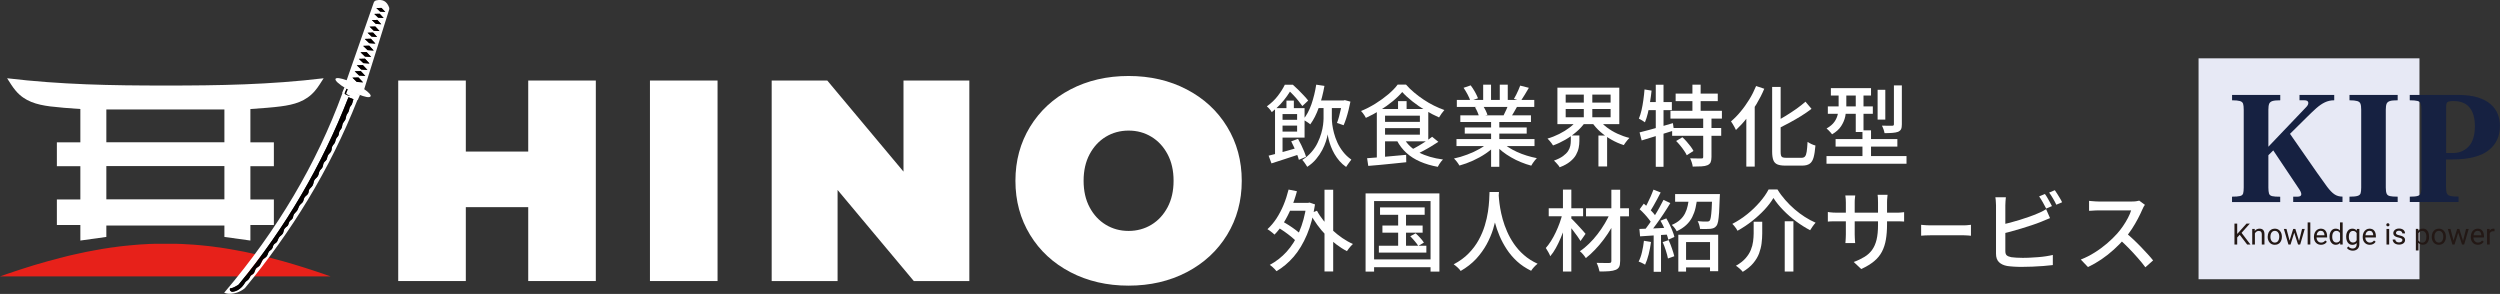
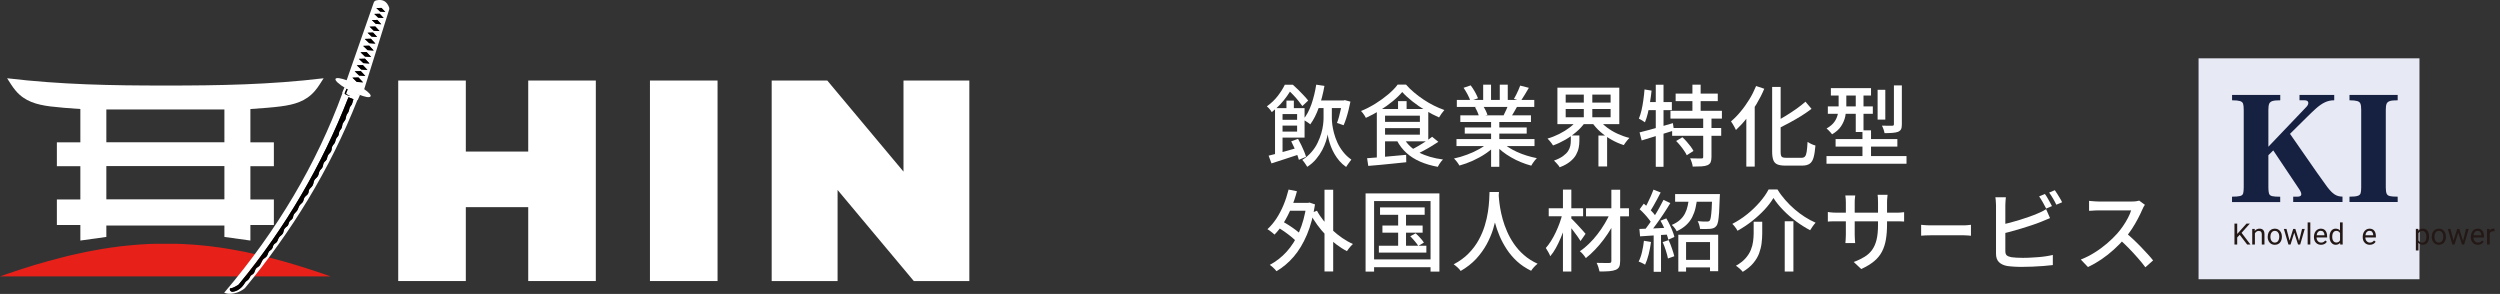
<svg xmlns="http://www.w3.org/2000/svg" id="_レイヤー_2" data-name="レイヤー 2" viewBox="0 0 429.03 50.44">
  <rect x="0" y="0" width="429.03" height="50.44" fill="#333333" stroke="none" />
  <defs>
    <style>
      .cls-1 {
        fill: #e7211a;
        fill-rule: evenodd;
      }

      .cls-2 {
        fill: #040000;
      }

      .cls-3 {
        fill: #fff;
      }

      .cls-4 {
        fill: #231815;
      }

      .cls-5 {
        fill: #e7e9f5;
      }

      .cls-6 {
        fill: #162141;
      }
    </style>
  </defs>
  <g id="_レイヤー_1-2" data-name="レイヤー 1">
    <g>
      <g>
        <path class="cls-1" d="M56.76,47.44c-.26-.09-.52-.18-.78-.27h-.04s-.01-.02-.01-.02c-.26-.09-.52-.18-.78-.27h-.02s-.05-.02-.05-.02c-.23-.08-.46-.16-.69-.23l-.14-.05c-.22-.07-.43-.14-.64-.21l-.21-.07c-.17-.05-.34-.11-.5-.16l-.38-.12-.37-.12-.45-.14h-.02s-.12-.04-.12-.04l-.12-.04c-.2-.06-.39-.12-.59-.18h-.03s-.12-.05-.12-.05h0c-1.46-.44-2.89-.84-4.3-1.2h0c-.1-.03-.2-.05-.3-.08-.11-.03-.23-.06-.34-.09-.13-.03-.26-.06-.39-.1-.12-.03-.24-.06-.36-.09-.12-.03-.25-.06-.37-.09-.12-.03-.24-.06-.36-.08-.13-.03-.26-.06-.4-.09l-.33-.07c-.13-.03-.26-.06-.39-.09-.11-.02-.23-.05-.34-.07-.12-.03-.24-.05-.36-.08-.12-.03-.25-.05-.37-.08-.12-.02-.23-.05-.35-.07-.12-.02-.25-.05-.37-.07-.13-.03-.26-.05-.39-.07-.1-.02-.21-.04-.31-.06-.14-.03-.28-.05-.43-.08l-.29-.05c-.13-.02-.26-.04-.39-.07-.11-.02-.22-.04-.33-.06-.13-.02-.25-.04-.38-.06-.11-.02-.22-.03-.33-.05-.13-.02-.26-.04-.39-.06-.1-.02-.21-.03-.31-.05-.13-.02-.26-.04-.39-.05-.11-.02-.22-.03-.33-.04-.12-.02-.24-.03-.35-.05-.12-.02-.24-.03-.36-.05-.11-.01-.23-.03-.34-.04-.12-.01-.24-.03-.36-.04-.12-.01-.25-.03-.37-.04-.11-.01-.22-.02-.33-.03-.12-.01-.24-.02-.37-.04-.11-.01-.23-.02-.34-.03-.12-.01-.24-.02-.36-.03-.11,0-.22-.02-.33-.03-.12,0-.24-.02-.37-.03-.11,0-.22-.02-.34-.02-.11,0-.23-.02-.34-.02-.12,0-.23-.02-.35-.02-.12,0-.23-.01-.35-.02-.12,0-.23-.01-.35-.02-.11,0-.23-.01-.34-.02-.12,0-.23-.01-.35-.01-.11,0-.22,0-.34-.01-.12,0-.24,0-.36-.01-.11,0-.22,0-.32,0-.12,0-.24,0-.36,0-.12,0-.23,0-.35,0-.11,0-.22,0-.34,0-.12,0-.23,0-.35,0s-.23,0-.35,0c-.11,0-.22,0-.34,0-.12,0-.23,0-.35,0-.12,0-.24,0-.36,0-.11,0-.22,0-.32,0-.12,0-.24,0-.36.01-.11,0-.22,0-.34.01-.12,0-.23,0-.35.01-.11,0-.23,0-.34.02-.12,0-.23.01-.35.02-.12,0-.23.01-.35.02-.12,0-.23.01-.35.02-.11,0-.23.01-.34.02-.11,0-.23.02-.34.03-.12,0-.24.02-.36.03-.11,0-.22.02-.33.03-.12.01-.24.02-.36.03-.11.01-.23.02-.34.03-.12.01-.24.02-.37.04-.11.01-.22.02-.33.03-.12.01-.25.03-.37.04-.12.01-.24.03-.36.04-.11.01-.23.03-.34.04-.12.01-.24.03-.36.05-.12.02-.23.03-.35.05l-.33.04c-.13.02-.26.04-.39.05-.1.01-.21.03-.31.05-.13.02-.26.04-.39.06-.11.02-.22.03-.33.05-.13.02-.25.04-.38.06-.11.02-.22.04-.33.06-.13.02-.26.04-.39.07l-.29.05c-.14.03-.28.05-.43.08l-.31.06c-.13.02-.26.05-.39.07-.12.02-.25.05-.37.07-.12.02-.23.05-.35.07-.12.03-.25.05-.37.08-.12.02-.24.05-.36.08-.11.02-.23.05-.34.07-.13.03-.26.06-.39.09l-.33.07c-.13.03-.26.06-.4.09-.12.03-.24.06-.36.08-.12.03-.25.06-.37.09-.12.03-.24.06-.36.09-.13.03-.26.06-.39.1-.11.03-.23.06-.34.09-.1.03-.2.05-.3.07h0c-1.41.36-2.84.76-4.3,1.19h0s-.12.04-.12.04h-.03c-.19.07-.39.13-.59.19l-.12.04-.12.04h-.02c-.15.05-.3.1-.45.14l-.37.12-.38.12c-.17.05-.34.11-.5.16l-.21.07c-.21.07-.43.14-.64.21l-.14.05c-.23.08-.46.15-.69.23l-.05.02h-.02c-.26.1-.52.18-.78.27h-.01s-.04.02-.04.02c-.26.09-.52.18-.78.27h56.76Z" />
        <path class="cls-3" d="M28.38,14.68c-9.28,0-17.91-.15-27.16-1.25.48.72.87,1.43,1.5,2.17,1.54,1.8,3.57,2.36,5.89,2.66,1.26.16,3.34.33,5.18.45v5.72h-4.03v4.09h4.03v5.71h-4.03v4.38h4.03v2.67l4.46-.62v-1.96h20.26v1.96l4.46.62v-2.67h4.03v-4.38h-4.03v-5.71h4.03v-4.09h-4.03v-5.72c1.84-.12,3.92-.28,5.18-.45,2.32-.3,4.35-.85,5.89-2.66.63-.73,1.01-1.44,1.5-2.17-9.25,1.11-17.88,1.25-27.16,1.25ZM38.51,34.21h-20.26v-5.71h20.26v5.71ZM38.51,24.41h-20.26v-5.63h20.26v5.63Z" />
        <path class="cls-3" d="M62.5,15.31l4.29-13.69c.03-.11.03-.23-.02-.36-.4-1.08-1.15-1.42-2.17-1.2-.23.05-.4.19-.46.38l-4.65,13.33c-1.02-.37-1.79-.49-1.91-.24-.14.28.59.94,1.74,1.62.69.39,3.94,2.03,4.28,1.37.11-.22-.33-.69-1.09-1.21h0ZM59.65,15.34l-.18-.1-.32.74s0,.1.05.14c.22.19.54.29.91.33-.2-.08-.39-.15-.54-.22-.13-.06-.2-.18-.16-.28l.25-.6h0ZM61.77,16.3l-.36.83s-.05.06-.09.07c-2.32,5.86-5.17,11.61-8.49,17.09-3.1,5.13-6.73,10.22-10.77,15.12-.04.04-.08.08-.13.12-1.71,1.3-3.22.8-3.28.77l-.18-.06.1-.12c8.99-10.58,15.78-22.05,20.18-34.09-.02-.05-.03-.09-.02-.13l.38-.89c.81.5,1.7.91,2.64,1.27h0ZM39.5,49.44s0,0,0,.01c.02-.03.04-.05.07-.08-.02.02-.04.04-.06.07h0ZM59.78,16.74c-4.51,11.57-10.76,22.31-18.8,32.06-.04.05-.09.09-.15.13-.44.26-.95.55-1.36.57-.04.07-.04.16-.01.25,0,.01,0,.02,0,.03.05.18.28.31.48.29,1.25-.14,1.97-1.31,2.14-1.62.03-.05.07-.09.11-.13l.32-.25c.12-.1.22-.22.29-.35l.14-.27c.05-.1.13-.18.23-.25l.21-.14c.13-.09.23-.2.28-.34l.17-.45c.05-.13.13-.23.25-.32l.34-.24c.1-.07.17-.16.22-.26l.39-.76c.05-.11.13-.2.24-.28l.29-.22c.16-.12.27-.27.34-.44l.16-.42c.05-.13.14-.24.26-.32l.11-.08c.19-.13.32-.31.38-.52l.05-.2c.04-.15.13-.27.25-.37l.23-.16c.12-.09.22-.2.27-.34l.17-.41c.06-.14.15-.26.26-.37l.33-.29c.13-.11.21-.25.25-.41l.09-.35c.05-.2.17-.37.33-.5l.24-.19c.09-.07.16-.16.19-.27l.13-.38c.04-.12.11-.22.21-.31l.25-.21c.11-.09.19-.22.22-.35l.07-.31c.02-.11.08-.21.15-.3l.45-.5c.05-.05.08-.11.11-.17l.25-.59c.06-.14.15-.27.27-.38l.3-.29c.07-.07.13-.16.16-.26l.12-.4c.05-.17.14-.31.28-.43l.28-.25c.12-.11.2-.25.23-.42l.04-.26c.02-.14.09-.27.19-.37l.27-.28c.15-.15.25-.33.3-.52l.11-.44c.04-.16.12-.3.24-.42l.29-.29c.14-.14.23-.31.28-.5l.09-.36c.04-.17.13-.33.26-.46l.13-.13c.14-.14.23-.31.27-.51l.05-.27c.03-.17.11-.32.24-.44l.17-.16c.11-.1.18-.23.22-.36l.1-.37c.04-.15.12-.29.22-.4l.26-.29c.11-.12.18-.27.21-.43l.05-.34c.03-.22.13-.41.27-.58l.13-.15c.09-.11.16-.24.19-.38l.06-.24c.05-.2.14-.37.28-.52l.02-.02c.16-.17.25-.38.27-.62v-.02c.02-.18.08-.35.18-.49l.19-.26c.07-.1.13-.21.15-.34l.09-.45c.01-.07.04-.14.08-.2l.38-.55s.06-.11.07-.17l.13-.57c.02-.07.04-.13.08-.19l.25-.38c.05-.08.09-.17.11-.26l.1-.42c.04-.14.1-.28.2-.39l.11-.14c.08-.09.13-.2.16-.32l.21-.71c-.18-.06-.39-.14-.6-.24-.06-.03-.14-.07-.24-.11h0ZM66.12,2.05l-.89-.06-.64-.61.88-.02.65.69h0ZM62.29,14.13l-1.05-.07-.76-.73,1.04-.03.77.82h0ZM62.68,13.03l-1.05-.07-.76-.73,1.04-.03.77.82h0ZM63.04,12l-1.05-.07-.76-.73,1.04-.03.77.82h0ZM63.4,10.9l-1.05-.07-.76-.73,1.04-.03.77.82h0ZM63.68,9.77l-1.05-.07-.76-.73,1.04-.03.77.82h0ZM64.13,8.67l-1.05-.07-.76-.73,1.04-.03.76.82h0ZM64.41,7.48l-1.05-.07-.76-.73,1.04-.03.77.82h0ZM64.72,6.34l-.95-.06-.69-.66.94-.03.69.74h0ZM65.13,5.33l-.99-.06-.71-.69.98-.03.72.78h0ZM65.44,4.16l-.94-.06-.68-.65.93-.03.68.74h0ZM65.83,3.09l-.93-.06-.67-.64.92-.03.68.73h0Z" />
        <path class="cls-2" d="M65.83,3.09l-.93-.06-.67-.64.92-.03.68.73h0ZM59.65,15.34l-.18-.1-.32.74s0,.1.05.14c.22.19.54.29.91.33-.2-.08-.39-.15-.54-.22-.13-.06-.2-.18-.16-.28l.25-.6h0ZM39.5,49.44s0,0,0,.01c.02-.03.04-.05.07-.08-.02.02-.04.04-.06.07h0ZM59.78,16.74c-4.51,11.57-10.76,22.31-18.8,32.06-.04.05-.09.09-.15.13-.44.26-.95.55-1.36.57-.04.07-.04.16-.01.25,0,.01,0,.02,0,.03.05.18.28.31.48.29,1.25-.14,1.97-1.31,2.14-1.62.03-.05.07-.09.11-.13l.32-.25c.12-.1.22-.22.29-.35l.14-.27c.05-.1.13-.18.23-.25l.21-.14c.13-.09.23-.2.28-.34l.17-.45c.05-.13.13-.23.25-.32l.34-.24c.1-.07.17-.16.22-.26l.39-.76c.05-.11.13-.2.24-.28l.29-.22c.16-.12.27-.27.34-.44l.16-.42c.05-.13.14-.24.26-.32l.11-.08c.19-.13.32-.31.38-.52l.05-.2c.04-.15.13-.27.25-.37l.23-.16c.12-.09.22-.2.27-.34l.17-.41c.06-.14.15-.26.26-.37l.33-.29c.13-.11.21-.25.25-.41l.09-.35c.05-.2.17-.37.33-.5l.24-.19c.09-.07.16-.16.19-.27l.13-.38c.04-.12.11-.22.21-.31l.25-.21c.11-.09.19-.22.22-.35l.07-.31c.02-.11.08-.21.15-.3l.45-.5c.05-.05.08-.11.11-.17l.25-.59c.06-.14.15-.27.27-.38l.3-.29c.07-.07.13-.16.16-.26l.12-.4c.05-.17.14-.31.28-.43l.28-.25c.12-.11.2-.25.23-.42l.04-.26c.02-.14.09-.27.19-.37l.27-.28c.15-.15.25-.33.3-.52l.11-.44c.04-.16.12-.3.24-.42l.29-.29c.14-.14.23-.31.28-.5l.09-.36c.04-.17.13-.33.26-.46l.13-.13c.14-.14.23-.31.27-.51l.05-.27c.03-.17.11-.32.24-.44l.17-.16c.11-.1.18-.23.22-.36l.1-.37c.04-.15.12-.29.22-.4l.26-.29c.11-.12.18-.27.21-.43l.05-.34c.03-.22.13-.41.27-.58l.13-.15c.09-.11.16-.24.19-.38l.06-.24c.05-.2.14-.37.28-.52l.02-.02c.16-.17.25-.38.27-.62v-.02c.02-.18.08-.35.18-.49l.19-.26c.07-.1.13-.21.15-.34l.09-.45c.01-.07.04-.14.08-.2l.38-.55s.06-.11.07-.17l.13-.57c.02-.07.04-.13.08-.19l.25-.38c.05-.08.09-.17.11-.26l.1-.42c.04-.14.1-.28.2-.39l.11-.14c.08-.09.13-.2.16-.32l.21-.71c-.18-.06-.39-.14-.6-.24-.06-.03-.14-.07-.24-.11h0ZM66.12,2.05l-.89-.06-.64-.61.88-.02.65.69h0ZM62.29,14.13l-1.05-.07-.76-.73,1.04-.03.77.82h0ZM62.68,13.03l-1.05-.07-.76-.73,1.04-.03.77.82h0ZM63.04,12l-1.05-.07-.76-.73,1.04-.03.77.82h0ZM63.4,10.9l-1.05-.07-.76-.73,1.04-.03.77.82h0ZM63.68,9.77l-1.05-.07-.76-.73,1.04-.03.77.82h0ZM64.13,8.67l-1.05-.07-.76-.73,1.04-.03.76.82h0ZM64.41,7.48l-1.05-.07-.76-.73,1.04-.03.77.82h0ZM64.72,6.34l-.95-.06-.69-.66.94-.03.69.74h0ZM65.13,5.33l-.99-.06-.71-.69.98-.03.72.78h0ZM65.44,4.16l-.94-.06-.68-.65.93-.03.68.74h0Z" />
      </g>
      <g>
        <rect class="cls-5" x="377.3" y="10.01" width="37.91" height="37.91" />
        <g>
          <path class="cls-6" d="M383.04,34.67v-.92c.63,0,1.09-.04,1.38-.11.29-.07.46-.22.53-.45.06-.22.1-.56.1-1v-13.36c0-.46-.04-.81-.11-1.03-.07-.22-.26-.38-.54-.46-.29-.08-.74-.13-1.35-.13v-.92h8.27v.92c-.61,0-1.06.04-1.34.13s-.46.24-.56.46c-.09.22-.14.57-.14,1.03v13.36c0,.45.04.78.11,1.02.07.23.25.38.54.45.29.07.75.1,1.38.1v.92h-8.27ZM388.64,27.27v-1.42l7.07-7.41c.32-.3.45-.58.42-.84-.04-.26-.26-.39-.67-.39h-.84v-.92h5.96v.92c-.58,0-1.11.12-1.6.35-.49.23-.99.58-1.5,1.03-.51.46-1.09,1.01-1.74,1.66l-7.1,7.02ZM393.54,34.67v-.92h.72c.43,0,.65-.13.67-.38.02-.25-.14-.61-.47-1.07l-4.73-7.07,2.84-2.87,5.09,7.32c.69.98,1.25,1.77,1.7,2.37.45.59.86,1.03,1.25,1.29.39.27.85.4,1.39.4v.92h-8.46Z" />
          <path class="cls-6" d="M403.2,34.67v-.92c.63,0,1.09-.04,1.38-.13.29-.08.46-.24.53-.46.06-.22.1-.55.1-.97v-13.36c0-.46-.04-.81-.13-1.03-.08-.22-.27-.38-.56-.46s-.73-.13-1.32-.13v-.92h8.27v.92c-.61,0-1.06.04-1.34.13s-.46.24-.56.46c-.09.22-.14.57-.14,1.03v13.36c0,.46.05.81.14,1.03.09.22.28.37.56.43.28.07.72.1,1.34.1v.92h-8.27Z" />
-           <path class="cls-6" d="M413.55,34.67v-.92c.63,0,1.09-.04,1.36-.13.28-.08.45-.24.53-.46.07-.22.11-.55.11-.97v-13.39c0-.45-.04-.78-.13-1.02-.08-.23-.27-.39-.56-.46-.29-.07-.73-.11-1.32-.11v-.92h8.3c1.34,0,2.46.14,3.38.43.92.29,1.66.68,2.21,1.17.56.49.96,1.05,1.21,1.68.25.63.38,1.3.38,2,0,.87-.15,1.66-.46,2.35-.31.7-.78,1.3-1.42,1.82-.64.52-1.48.92-2.52,1.2s-2.29.42-3.76.42h-1.09v4.82c0,.45.05.78.14,1,.09.22.29.37.6.45.31.07.77.11,1.41.11v.92h-8.38ZM419.79,26.26h1.17c1.09,0,1.99-.38,2.7-1.13.7-.75,1.06-1.91,1.06-3.47,0-1.41-.31-2.48-.92-3.22-.61-.73-1.53-1.1-2.76-1.1-.54,0-.88.07-1.03.19-.15.13-.22.39-.22.78v7.93Z" />
        </g>
        <g>
          <path class="cls-4" d="M384.37,40.29l-.44.46v1.22h-.47v-3.6h.47v1.78l1.6-1.78h.57l-1.42,1.59,1.53,2.01h-.57l-1.27-1.67Z" />
          <path class="cls-4" d="M386.94,39.29v.34c.22-.26.49-.39.82-.39.56,0,.85.32.85.96v1.77h-.46v-1.77c0-.19-.05-.34-.13-.43-.09-.09-.22-.14-.4-.14-.15,0-.28.04-.39.12-.11.08-.2.18-.26.31v1.9h-.46v-2.67h.43Z" />
          <path class="cls-4" d="M389.17,40.6c0-.26.05-.5.15-.71.1-.21.25-.37.43-.48.18-.11.39-.17.63-.17.36,0,.66.13.88.38.22.25.34.59.34,1.01v.03c0,.26-.05.49-.15.7s-.24.37-.43.48c-.19.12-.4.17-.64.17-.36,0-.66-.13-.88-.38-.22-.25-.34-.59-.34-1v-.03ZM389.63,40.65c0,.3.07.53.21.71.14.18.32.27.55.27s.42-.09.55-.27.21-.44.21-.76c0-.29-.07-.53-.21-.71-.14-.18-.32-.27-.55-.27s-.41.09-.55.27c-.14.18-.21.44-.21.77Z" />
          <path class="cls-4" d="M394.55,41.33l.51-2.04h.46l-.78,2.67h-.37l-.65-2.03-.63,2.03h-.37l-.78-2.67h.45l.53,2,.62-2h.37l.63,2.04Z" />
          <path class="cls-4" d="M396.48,41.96h-.46v-3.79h.46v3.79Z" />
          <path class="cls-4" d="M398.32,42.01c-.36,0-.66-.12-.88-.36-.23-.24-.34-.56-.34-.95v-.08c0-.26.05-.5.15-.71.1-.21.24-.37.42-.49s.38-.18.59-.18c.35,0,.62.11.81.34s.29.56.29.98v.19h-1.81c0,.26.08.48.23.64.15.16.33.24.56.24.16,0,.3-.03.41-.1.11-.07.21-.15.29-.26l.28.22c-.22.34-.56.52-1.01.52ZM398.26,39.61c-.18,0-.34.07-.46.2-.13.13-.2.32-.23.56h1.34v-.03c-.01-.23-.08-.41-.19-.54-.11-.13-.26-.19-.45-.19Z" />
          <path class="cls-4" d="M399.78,40.6c0-.41.1-.74.29-.99.19-.25.45-.37.76-.37s.56.11.74.32v-1.39h.46v3.79h-.42l-.02-.29c-.18.22-.44.34-.76.34s-.56-.13-.76-.38c-.2-.25-.29-.58-.29-.99v-.03ZM400.24,40.65c0,.3.06.54.19.71.13.17.3.26.52.26.29,0,.5-.13.63-.39v-1.23c-.14-.25-.35-.38-.63-.38-.22,0-.4.09-.52.26-.13.17-.19.43-.19.77Z" />
-           <path class="cls-4" d="M402.63,40.6c0-.42.1-.75.29-.99.19-.25.45-.37.77-.37s.58.12.76.35l.02-.3h.42v2.61c0,.35-.1.62-.31.82-.21.2-.48.3-.83.3-.19,0-.38-.04-.57-.12-.18-.08-.33-.2-.42-.34l.24-.27c.2.24.44.36.72.36.22,0,.4-.06.52-.19.12-.13.19-.3.19-.53v-.23c-.18.21-.43.32-.75.32s-.57-.13-.76-.38-.29-.6-.29-1.03ZM403.09,40.65c0,.3.06.54.19.71.12.17.3.26.52.26.29,0,.5-.13.63-.39v-1.22c-.14-.26-.35-.38-.63-.38-.22,0-.4.09-.52.26-.13.17-.19.43-.19.77Z" />
          <path class="cls-4" d="M406.69,42.01c-.36,0-.66-.12-.88-.36-.23-.24-.34-.56-.34-.95v-.08c0-.26.05-.5.15-.71.1-.21.24-.37.42-.49s.38-.18.59-.18c.35,0,.62.11.81.34s.29.56.29.98v.19h-1.81c0,.26.08.48.23.64.15.16.33.24.56.24.16,0,.3-.03.41-.1.11-.07.21-.15.29-.26l.28.22c-.22.34-.56.52-1.01.52ZM406.63,39.61c-.18,0-.34.07-.46.2-.13.13-.2.32-.23.56h1.34v-.03c-.01-.23-.08-.41-.19-.54-.11-.13-.26-.19-.45-.19Z" />
-           <path class="cls-4" d="M409.52,38.58c0-.07.02-.14.07-.19.05-.05.11-.08.2-.08s.16.03.2.08c.05.05.07.11.07.19s-.02.14-.07.19c-.05.05-.11.07-.2.07s-.16-.02-.2-.07-.07-.11-.07-.19ZM410.01,41.96h-.46v-2.67h.46v2.67Z" />
-           <path class="cls-4" d="M412.3,41.25c0-.12-.05-.22-.14-.29-.09-.07-.26-.13-.49-.18-.23-.05-.42-.11-.55-.18-.14-.07-.24-.15-.3-.25-.07-.1-.1-.21-.1-.34,0-.22.09-.4.28-.56s.42-.23.71-.23c.3,0,.55.08.74.23s.28.36.28.6h-.46c0-.13-.05-.23-.16-.32-.11-.09-.24-.14-.4-.14s-.3.04-.39.11c-.09.07-.14.17-.14.28,0,.11.04.19.13.25.09.06.24.11.47.16s.41.11.55.18c.14.07.25.16.31.26.07.1.1.22.1.36,0,.24-.1.43-.29.57-.19.14-.44.22-.74.22-.21,0-.4-.04-.57-.11s-.29-.18-.39-.32c-.09-.14-.14-.28-.14-.44h.46c0,.15.07.27.18.36.11.09.27.13.45.13.17,0,.31-.04.42-.11.1-.07.16-.16.16-.28Z" />
          <path class="cls-4" d="M416.86,40.65c0,.41-.09.73-.28.98-.19.25-.44.37-.76.37s-.58-.1-.77-.31v1.29h-.46v-3.7h.42l.02.3c.19-.23.44-.35.78-.35s.58.12.76.36c.19.24.28.58.28,1.01v.04ZM416.4,40.6c0-.3-.06-.54-.19-.71-.13-.17-.3-.26-.53-.26-.28,0-.48.12-.62.37v1.28c.14.24.35.37.63.37.22,0,.39-.09.52-.26.13-.17.19-.43.19-.77Z" />
          <path class="cls-4" d="M417.32,40.6c0-.26.05-.5.15-.71.1-.21.25-.37.43-.48.18-.11.39-.17.63-.17.36,0,.66.13.88.38.22.25.34.59.34,1.01v.03c0,.26-.05.49-.15.7s-.24.37-.43.48c-.19.12-.4.17-.64.17-.36,0-.66-.13-.88-.38-.22-.25-.34-.59-.34-1v-.03ZM417.78,40.65c0,.3.07.53.21.71.14.18.32.27.55.27s.42-.09.55-.27.21-.44.21-.76c0-.29-.07-.53-.21-.71-.14-.18-.32-.27-.55-.27s-.41.09-.55.27c-.14.18-.21.44-.21.77Z" />
          <path class="cls-4" d="M422.69,41.33l.51-2.04h.46l-.78,2.67h-.37l-.65-2.03-.63,2.03h-.37l-.78-2.67h.45l.53,2,.62-2h.37l.63,2.04Z" />
          <path class="cls-4" d="M425.24,42.01c-.36,0-.66-.12-.88-.36-.23-.24-.34-.56-.34-.95v-.08c0-.26.05-.5.15-.71.1-.21.24-.37.42-.49s.38-.18.59-.18c.35,0,.62.11.81.34.19.23.29.56.29.98v.19h-1.81c0,.26.08.48.23.64.15.16.33.24.56.24.16,0,.3-.03.41-.1.11-.07.21-.15.29-.26l.28.22c-.22.34-.56.52-1.01.52ZM425.18,39.61c-.18,0-.34.07-.46.2-.13.13-.2.32-.23.56h1.34v-.03c-.01-.23-.08-.41-.19-.54-.11-.13-.26-.19-.45-.19Z" />
          <path class="cls-4" d="M428.1,39.7c-.07-.01-.14-.02-.22-.02-.3,0-.5.13-.61.38v1.9h-.46v-2.67h.44v.31c.16-.24.37-.36.64-.36.09,0,.16.01.2.03v.43Z" />
        </g>
      </g>
      <g>
        <path class="cls-3" d="M220.49,14.54h.77v.29h.42v.38c-.22.38-.49.81-.81,1.27-.32.46-.7.93-1.13,1.4-.44.47-.93.93-1.49,1.36-.06-.11-.14-.23-.23-.35s-.2-.24-.31-.36-.21-.21-.3-.28c.75-.54,1.38-1.14,1.89-1.81s.91-1.31,1.19-1.9ZM217.72,26.71c.44-.1.95-.23,1.52-.38.57-.15,1.18-.32,1.81-.5s1.27-.36,1.91-.55l.17,1.15-2.58.85c-.86.28-1.64.54-2.35.76l-.49-1.33ZM218.81,18.56h1.29v8.49h-1.29v-8.49ZM219.6,18.56h4.28v5.05h-4.28v-1.03h3v-3h-3v-1.02ZM219.6,20.56h3.64v.99h-3.64v-.99ZM220.77,17.26h1.27v1.77h-1.27v-1.77ZM220.87,14.54h1c.3.26.62.56.95.89.33.33.64.65.94.97.3.32.54.6.74.86l-1,.94c-.17-.24-.39-.53-.65-.86-.26-.33-.55-.66-.86-.99-.31-.33-.6-.62-.89-.87h-.23v-.94ZM221.59,24.25l1.17-.42c.18.32.36.67.55,1.05.18.37.35.74.49,1.09.15.35.25.67.33.94l-1.23.52c-.07-.28-.18-.61-.32-.97-.14-.36-.3-.74-.47-1.12-.17-.38-.34-.74-.52-1.08ZM227.86,17.76h.7v2.58c0,.27.03.63.08,1.06.06.43.15.92.29,1.44.14.53.33,1.06.58,1.62.25.55.58,1.08.97,1.58.39.51.87.96,1.43,1.35-.08.1-.18.23-.29.38s-.22.31-.33.46c-.11.16-.2.29-.28.42-.42-.29-.8-.63-1.14-1.02-.33-.39-.62-.79-.86-1.21s-.44-.84-.6-1.26-.29-.81-.38-1.18c-.09-.36-.15-.67-.18-.92-.05.31-.15.71-.3,1.18-.15.48-.37.98-.64,1.51-.28.53-.63,1.05-1.05,1.55-.42.51-.93.95-1.52,1.33-.06-.1-.14-.23-.24-.38s-.2-.3-.31-.45c-.11-.15-.21-.27-.3-.36.62-.39,1.14-.84,1.58-1.35.44-.5.79-1.04,1.05-1.59.27-.56.48-1.1.63-1.63.15-.53.26-1.02.31-1.46s.08-.8.08-1.08v-2.58h.71ZM225.88,14.53l1.41.21c-.23,1.31-.55,2.55-.96,3.7-.4,1.15-.9,2.12-1.47,2.9-.08-.07-.2-.16-.35-.27-.15-.11-.31-.21-.46-.3-.16-.1-.3-.17-.42-.24.59-.7,1.06-1.58,1.43-2.64.36-1.06.64-2.18.82-3.37ZM225.64,17.24h5.05v1.3h-5.05v-1.3ZM230.34,17.24h.23l.21-.06.97.26c-.09.46-.2.95-.32,1.44-.12.5-.26.97-.4,1.42s-.3.85-.45,1.19l-1.14-.39c.12-.3.24-.66.35-1.07.11-.41.21-.84.31-1.28.1-.45.17-.86.23-1.26v-.24Z" />
        <path class="cls-3" d="M240.64,15.79c-.44.52-.98,1.05-1.64,1.59s-1.38,1.06-2.17,1.55c-.79.49-1.6.92-2.43,1.3-.05-.11-.12-.24-.22-.39-.1-.15-.2-.29-.3-.43-.11-.14-.21-.26-.31-.36.86-.35,1.69-.78,2.49-1.28.8-.5,1.53-1.03,2.19-1.59.66-.56,1.2-1.11,1.6-1.66h1.44c.41.47.88.93,1.4,1.36.52.44,1.06.84,1.63,1.22.57.38,1.15.72,1.76,1.02.61.3,1.2.56,1.79.76-.16.18-.32.39-.49.62-.16.23-.3.45-.42.65-.74-.32-1.51-.72-2.31-1.2-.8-.47-1.55-.99-2.25-1.54s-1.29-1.09-1.77-1.63ZM234.61,27.15c.58-.04,1.23-.09,1.96-.15s1.5-.13,2.31-.21,1.63-.15,2.43-.22l.02,1.27c-.77.08-1.54.16-2.32.24s-1.53.15-2.24.22c-.72.07-1.37.12-1.96.17l-.2-1.33ZM236.28,18.71h1.41v8.6l-1.41.15v-8.75ZM237.16,18.71h7.95v5.54h-7.95v-1.14h6.51v-3.26h-6.51v-1.14ZM237.16,20.91h7.01v1.08h-7.01v-1.08ZM240.94,23.76c.56,1,1.41,1.8,2.56,2.4s2.53,1,4.13,1.21c-.1.1-.21.22-.33.37-.12.15-.22.3-.32.46-.1.16-.17.3-.24.43-1.11-.2-2.12-.5-3.02-.89-.9-.39-1.68-.88-2.35-1.49s-1.22-1.32-1.65-2.15l1.21-.35ZM239.92,17.35h1.47v2.06h-1.47v-2.06ZM245.78,23.48l1.06.86c-.39.26-.82.53-1.27.8-.45.27-.9.53-1.36.77-.46.24-.88.45-1.27.64l-.88-.79c.39-.18.82-.4,1.27-.67.46-.26.9-.54,1.33-.82s.8-.55,1.11-.8Z" />
        <path class="cls-3" d="M255.53,24.37l1.15.53c-.48.52-1.05,1-1.73,1.46-.68.46-1.41.86-2.18,1.21s-1.55.63-2.31.84c-.07-.13-.16-.27-.27-.42-.11-.15-.22-.29-.33-.43s-.23-.26-.34-.36c.76-.16,1.52-.38,2.27-.67.76-.28,1.47-.61,2.12-.98s1.19-.76,1.61-1.18ZM249.95,23.87h13.39v1.2h-13.39v-1.2ZM250.01,17.15h13.29v1.2h-13.29v-1.2ZM250.61,19.79h12.12v1.15h-12.12v-1.15ZM251.16,15.07l1.23-.42c.25.33.5.71.73,1.12.23.41.4.78.52,1.09l-1.3.47c-.09-.3-.25-.67-.47-1.09-.22-.42-.46-.81-.7-1.17ZM251.37,21.87h10.63v1.06h-10.63v-1.06ZM253.12,18.41l1.38-.24c.16.23.31.5.46.79.14.29.24.55.3.76l-1.44.27c-.05-.21-.14-.47-.27-.77-.13-.3-.27-.57-.42-.81ZM254.53,14.53h1.35v3.19h-1.35v-3.19ZM255.89,20.35h1.41v8.27h-1.41v-8.27ZM257.67,24.34c.32.31.71.62,1.16.91.45.29.94.56,1.48.81.54.25,1.09.46,1.68.64.58.18,1.17.33,1.75.44-.1.1-.21.23-.34.38-.13.15-.24.31-.35.47-.11.16-.19.31-.27.44-.6-.16-1.19-.36-1.77-.6-.59-.24-1.15-.51-1.69-.83-.54-.31-1.05-.65-1.52-1.02-.47-.37-.88-.77-1.24-1.19l1.11-.46ZM257.38,14.53h1.37v3.11h-1.37v-3.11ZM258.87,17.91l1.5.36c-.19.35-.38.7-.58,1.02-.19.33-.37.61-.55.84l-1.2-.35c.14-.27.29-.59.45-.94.16-.35.28-.67.37-.94ZM260.88,14.69l1.49.38c-.23.4-.47.81-.72,1.21-.25.4-.47.75-.67,1.05l-1.17-.36c.13-.21.26-.45.39-.72s.26-.54.38-.81c.12-.27.22-.52.3-.74Z" />
        <path class="cls-3" d="M270.74,20.52l1.26.5c-.4.58-.9,1.12-1.49,1.62-.59.51-1.22.96-1.9,1.35-.68.39-1.38.72-2.09.97-.07-.12-.16-.26-.27-.4s-.23-.29-.35-.43c-.12-.14-.23-.26-.33-.35.68-.19,1.35-.46,2.01-.79.66-.33,1.27-.71,1.82-1.13.55-.42,1-.87,1.34-1.34ZM269.57,23.25h1.47v.97c0,.36-.04.75-.12,1.15-.08.4-.24.81-.46,1.21s-.56.78-1.01,1.15-1.05.7-1.8.98c-.05-.12-.14-.25-.26-.39-.12-.14-.25-.28-.37-.42s-.24-.25-.34-.34c.65-.23,1.17-.49,1.55-.77s.68-.57.87-.86c.19-.3.32-.6.38-.9.06-.3.09-.59.09-.85v-.92ZM267.27,15.04h10.62v6.26h-10.62v-6.26ZM268.69,16.23v1.38h7.71v-1.38h-7.71ZM268.69,18.71v1.41h7.71v-1.41h-7.71ZM271.8,15.65h1.46v5.08h-1.46v-5.08ZM274.4,20.52c.35.48.8.92,1.34,1.33.54.41,1.15.78,1.82,1.09s1.36.56,2.07.73c-.1.1-.21.23-.34.37s-.24.3-.35.45-.2.29-.28.41c-.73-.23-1.44-.54-2.12-.93-.69-.39-1.32-.84-1.89-1.34s-1.06-1.06-1.46-1.65l1.21-.46ZM274.31,23.26h1.49v5.31h-1.49v-5.31Z" />
        <path class="cls-3" d="M282.22,15.35l1.21.2c-.07.67-.16,1.33-.27,2-.11.67-.23,1.29-.37,1.88-.14.59-.31,1.11-.5,1.56-.08-.06-.18-.13-.31-.21s-.26-.16-.39-.24c-.14-.08-.25-.14-.34-.18.18-.42.33-.91.46-1.46.12-.55.23-1.12.31-1.73.09-.61.15-1.21.2-1.82ZM281.37,22.72c.49-.12,1.04-.27,1.66-.43.62-.17,1.28-.35,1.97-.55.69-.2,1.39-.4,2.09-.61l.18,1.26c-.95.3-1.92.6-2.9.9-.98.3-1.86.57-2.64.81l-.36-1.38ZM282.47,17.52h4.44v1.38h-4.7l.26-1.38ZM284.15,14.54h1.33v14.08h-1.33v-14.08ZM286.67,19.02h8.83v1.33h-8.83v-1.33ZM286.96,21.97h8.42v1.33h-8.42v-1.33ZM287.56,16.06h7.23v1.3h-7.23v-1.3ZM287.64,24.2l1.08-.65c.24.22.49.47.73.75s.47.56.68.83c.21.28.37.53.49.77l-1.15.74c-.1-.22-.25-.48-.45-.77s-.41-.58-.65-.87c-.24-.29-.48-.56-.72-.8ZM292.28,20.18h1.43v6.76c0,.38-.05.69-.14.9-.1.22-.28.39-.55.51-.26.11-.6.18-1.02.2s-.92.04-1.51.04c-.02-.2-.07-.44-.16-.71-.09-.27-.18-.51-.28-.71.42.01.82.02,1.19.02.37,0,.62,0,.75,0,.12,0,.2-.02.24-.05.04-.04.06-.11.06-.22v-6.73ZM290.44,14.53h1.41v5.22h-1.41v-5.22Z" />
        <path class="cls-3" d="M301.36,14.76l1.41.47c-.37.89-.82,1.77-1.34,2.64-.52.87-1.08,1.68-1.68,2.44-.6.76-1.22,1.42-1.84,2-.05-.12-.13-.28-.23-.46-.1-.19-.21-.37-.32-.56-.11-.19-.21-.34-.3-.46.57-.48,1.12-1.03,1.65-1.68.54-.64,1.03-1.34,1.49-2.08s.84-1.52,1.17-2.31ZM299.68,18.87l1.43-1.43.02.03v11.12h-1.44v-9.72ZM304.14,14.92h1.44v11.12c0,.29.02.51.07.66s.14.25.27.3.34.08.6.08h2.65c.26,0,.46-.08.59-.23.13-.15.23-.42.29-.82.06-.39.11-.96.15-1.68.18.13.4.25.66.37s.49.2.69.25c-.07.85-.17,1.53-.31,2.03-.14.5-.36.87-.67,1.09s-.74.33-1.3.33h-2.9c-.58,0-1.03-.07-1.36-.21s-.56-.39-.69-.74-.2-.84-.2-1.46v-11.09ZM309.83,17.44l1.05,1.24c-.54.41-1.13.82-1.77,1.22-.65.4-1.31.78-1.99,1.15s-1.36.72-2.02,1.05c-.05-.17-.14-.37-.26-.58-.12-.22-.23-.4-.33-.55.64-.32,1.28-.68,1.93-1.08.65-.4,1.27-.81,1.87-1.23.59-.42,1.1-.83,1.54-1.22Z" />
        <path class="cls-3" d="M313.45,26.78h13.73v1.32h-13.73v-1.32ZM315.53,15.65h1.32v2.64c0,.54-.06,1.09-.18,1.68-.12.58-.36,1.14-.71,1.68-.35.54-.87,1-1.55,1.4-.06-.09-.15-.2-.27-.33-.12-.13-.23-.26-.36-.38-.12-.12-.23-.22-.32-.29.62-.35,1.07-.74,1.36-1.16s.48-.86.57-1.31c.09-.45.14-.89.14-1.32v-2.59ZM313.68,18.26h7.72v1.27h-7.72v-1.27ZM314.2,15.12h6.89v1.27h-6.89v-1.27ZM315.01,23.86h10.6v1.3h-10.6v-1.3ZM318.47,15.64h1.33v7.01h-1.33v-7.01ZM319.62,22.37h1.47v5.35h-1.47v-5.35ZM322.22,15.41h1.32v5.11h-1.32v-5.11ZM325.02,14.66h1.36v6.67c0,.36-.04.64-.13.83s-.26.34-.52.46c-.24.09-.56.15-.94.18-.38.03-.84.05-1.38.05-.03-.19-.09-.41-.17-.65-.09-.24-.18-.46-.28-.64.39,0,.76.02,1.09.02.33,0,.56,0,.67,0,.12,0,.2-.03.24-.07.04-.04.06-.1.06-.2v-6.64Z" />
        <path class="cls-3" d="M221.13,32.53l1.44.29c-.26,1-.59,1.96-.98,2.88-.39.92-.82,1.77-1.3,2.54s-1,1.45-1.57,2.02c-.08-.08-.19-.18-.34-.3s-.3-.23-.45-.35c-.16-.12-.3-.21-.42-.28.57-.52,1.08-1.13,1.55-1.84.46-.71.87-1.49,1.22-2.33.35-.85.63-1.73.86-2.64ZM224.21,34.82h.26l.26-.06.94.32c-.29,1.97-.75,3.7-1.38,5.19s-1.39,2.75-2.27,3.78c-.89,1.03-1.88,1.86-2.96,2.49-.08-.11-.19-.24-.33-.38-.14-.14-.28-.28-.42-.4-.15-.13-.28-.23-.4-.3,1.08-.58,2.05-1.33,2.9-2.27s1.57-2.07,2.15-3.41,1-2.88,1.25-4.64v-.32ZM219.14,38.93l.74-1.06c.4.22.83.48,1.27.76s.85.57,1.24.86.7.57.93.82l-.79,1.2c-.22-.25-.52-.54-.9-.85-.38-.31-.79-.62-1.23-.93-.44-.3-.86-.57-1.27-.8ZM220.81,34.82h3.79v1.35h-3.79v-1.35ZM226.01,36.17c.31.59.7,1.16,1.15,1.72.45.56.95,1.09,1.49,1.59.54.5,1.11.96,1.71,1.37s1.2.75,1.82,1.02c-.11.09-.23.21-.36.36-.13.15-.26.3-.37.45-.12.15-.21.29-.3.42-.63-.32-1.24-.72-1.85-1.18-.61-.46-1.18-.98-1.73-1.54-.55-.56-1.05-1.16-1.52-1.8-.46-.64-.87-1.29-1.23-1.96l1.2-.46ZM227.3,32.56h1.49v14.03h-1.49v-14.03Z" />
        <path class="cls-3" d="M234.36,33.19h12.66v13.42h-1.52v-12.1h-9.69v12.1h-1.46v-13.42ZM235.14,44.52h11.06v1.33h-11.06v-1.33ZM236.63,42.17h8.15v1.18h-8.15v-1.18ZM236.83,35.59h7.66v1.27h-7.66v-1.27ZM237.24,38.7h6.9v1.23h-6.9v-1.23ZM239.94,36h1.35v6.81h-1.35v-6.81ZM242.03,40.54l.91-.5c.26.23.53.5.8.8.27.3.48.56.62.8l-.97.56c-.14-.23-.34-.51-.61-.82-.26-.31-.52-.59-.76-.83Z" />
        <path class="cls-3" d="M255.62,32.95h1.62c-.02.42-.06.95-.11,1.61s-.14,1.39-.28,2.21c-.14.81-.34,1.66-.61,2.54-.27.88-.65,1.76-1.12,2.63-.48.87-1.08,1.7-1.8,2.49-.73.78-1.61,1.47-2.65,2.07-.13-.19-.3-.39-.52-.59-.21-.2-.44-.38-.68-.55,1.03-.55,1.9-1.18,2.59-1.9.7-.72,1.27-1.49,1.71-2.3.44-.81.79-1.63,1.04-2.46s.43-1.61.54-2.36c.11-.75.18-1.42.21-2,.03-.59.05-1.05.06-1.38ZM257.18,33.3c0,.18.03.48.07.9.04.42.1.92.2,1.51.1.59.24,1.22.43,1.91.19.69.44,1.39.76,2.12.31.72.71,1.43,1.18,2.12.48.69,1.04,1.33,1.71,1.91.66.58,1.44,1.08,2.34,1.49-.22.17-.43.37-.63.59s-.36.43-.48.62c-.92-.45-1.73-.99-2.42-1.62-.69-.64-1.28-1.33-1.77-2.08-.49-.75-.9-1.51-1.23-2.29-.33-.78-.59-1.54-.79-2.29-.2-.75-.35-1.44-.45-2.09-.1-.64-.17-1.2-.21-1.66-.04-.47-.07-.8-.09-1.02l1.38-.14Z" />
        <path class="cls-3" d="M268.16,36.62l.97.35c-.14.62-.32,1.25-.55,1.91-.22.66-.47,1.3-.73,1.93-.26.63-.55,1.21-.85,1.76-.3.55-.62,1.01-.96,1.4-.07-.21-.18-.45-.34-.72-.16-.27-.3-.5-.42-.69.3-.34.6-.74.89-1.2.29-.46.56-.95.81-1.48s.48-1.07.68-1.63c.2-.56.36-1.1.49-1.62ZM265.78,35.74h5.9v1.37h-5.9v-1.37ZM268.22,32.54h1.44v14.06h-1.44v-14.06ZM269.56,37.41c.1.08.24.21.41.39.17.18.36.39.58.61s.42.46.63.68c.21.23.39.43.56.62.17.19.29.33.36.42l-.86,1.23c-.12-.2-.29-.45-.5-.75-.21-.3-.44-.61-.68-.92-.24-.32-.47-.62-.69-.9-.22-.28-.4-.5-.55-.67l.74-.71ZM276.4,36.4l1.15.7c-.28.67-.62,1.34-1.02,2.02-.39.68-.83,1.33-1.31,1.97-.48.64-.98,1.23-1.5,1.77-.52.55-1.04,1.02-1.57,1.43-.12-.19-.28-.4-.47-.63-.19-.23-.38-.41-.56-.55.53-.34,1.05-.77,1.56-1.27.52-.5,1.01-1.05,1.47-1.65.46-.6.89-1.22,1.27-1.87.38-.64.71-1.28.97-1.92ZM272.18,35.74h7.37v1.38h-7.37v-1.38ZM276.52,32.56h1.52v12.21c0,.46-.06.8-.17,1.02-.12.23-.31.4-.58.51-.28.12-.66.2-1.12.24-.47.04-1.02.05-1.67.05-.04-.2-.11-.45-.2-.74-.1-.29-.19-.53-.3-.74.46,0,.9.02,1.32.02.42,0,.7,0,.83,0,.14,0,.24-.03.3-.08.06-.05.08-.15.08-.29v-12.21Z" />
        <path class="cls-3" d="M282.12,41.32l1.21.21c-.09.72-.23,1.43-.4,2.12-.18.7-.38,1.29-.61,1.77-.08-.05-.19-.11-.32-.18-.13-.07-.27-.14-.42-.21-.15-.07-.27-.11-.37-.14.24-.47.44-1.02.58-1.65.15-.64.26-1.28.33-1.93ZM281.34,39.29c.68-.02,1.48-.05,2.42-.09.94-.04,1.89-.09,2.86-.14l-.02,1.17c-.92.06-1.83.12-2.72.17s-1.7.11-2.42.16l-.12-1.27ZM281.39,35.91l.7-.96c.28.23.57.49.85.77.28.28.54.56.78.83.24.28.42.53.55.77l-.76,1.09c-.13-.23-.31-.5-.55-.8-.23-.3-.49-.6-.76-.89-.27-.3-.55-.57-.82-.81ZM285.47,34.3l1.18.55c-.34.58-.73,1.18-1.15,1.82s-.85,1.25-1.28,1.84-.84,1.11-1.22,1.55l-.86-.47c.28-.34.58-.74.89-1.18s.61-.9.91-1.37c.3-.47.58-.95.84-1.43.26-.47.5-.91.7-1.32ZM283.75,32.54l1.24.49c-.19.37-.4.77-.61,1.17-.22.41-.44.8-.65,1.17s-.42.7-.61.98l-.97-.42c.19-.3.39-.65.58-1.05.2-.39.39-.8.57-1.21.18-.41.33-.79.46-1.13ZM283.79,39.88h1.26v6.76h-1.26v-6.76ZM284.97,37.87l.99-.39c.2.33.4.69.58,1.08.19.38.35.76.49,1.12.14.36.25.68.32.98l-1.05.47c-.06-.29-.16-.63-.3-1-.14-.37-.29-.76-.47-1.15-.18-.39-.37-.76-.57-1.09ZM285.33,41.54l1.03-.33c.2.43.39.91.57,1.43s.31.96.4,1.33l-1.09.39c-.07-.38-.19-.84-.36-1.37-.17-.53-.35-1.01-.55-1.45ZM289.84,33.82h1.43c-.06.64-.16,1.25-.29,1.83-.13.58-.33,1.12-.58,1.62s-.6.95-1.03,1.35-.97.76-1.63,1.06c-.08-.17-.2-.36-.37-.58-.17-.21-.33-.38-.48-.5.58-.24,1.05-.53,1.42-.87.37-.33.65-.7.86-1.11s.36-.84.46-1.32c.11-.47.18-.97.22-1.49ZM287.47,33.3h6.99v1.32h-6.99v-1.32ZM288.02,40.28h6.84v6.26h-1.4v-5h-4.11v5.07h-1.33v-6.32ZM288.7,44.6h5.45v1.29h-5.45v-1.29ZM293.83,33.3h1.33c-.01.27-.02.46-.03.55-.03,1.06-.07,1.93-.11,2.6-.05.67-.1,1.19-.17,1.55-.07.36-.17.61-.3.77-.13.17-.28.29-.44.36-.16.07-.36.11-.59.14-.18.02-.43.03-.75.03s-.66,0-1.02-.01c-.02-.2-.07-.43-.14-.68-.07-.25-.16-.47-.27-.66.33.04.64.06.93.07s.5,0,.63,0c.12,0,.22,0,.3-.03.08-.02.14-.06.2-.12.08-.1.15-.3.2-.61.05-.3.1-.76.14-1.37.04-.61.08-1.4.11-2.38v-.21Z" />
        <path class="cls-3" d="M304.34,33.98c-.39.67-.91,1.34-1.55,2.03-.64.68-1.35,1.33-2.14,1.95-.79.62-1.61,1.16-2.47,1.64-.06-.12-.14-.26-.24-.4-.1-.15-.21-.29-.32-.42s-.22-.25-.33-.36c.89-.46,1.74-1.01,2.55-1.66.81-.65,1.53-1.35,2.17-2.09.64-.74,1.14-1.46,1.5-2.15h1.53c.38.63.83,1.23,1.33,1.8s1.04,1.11,1.61,1.6c.57.49,1.16.93,1.77,1.32.61.39,1.22.71,1.83.98-.17.18-.34.39-.5.62-.16.23-.31.46-.44.67-.81-.42-1.61-.93-2.41-1.52-.8-.59-1.54-1.23-2.21-1.93-.68-.69-1.23-1.38-1.67-2.07ZM300.95,38.05h1.47v2.02c0,.54-.04,1.09-.11,1.68-.07.58-.22,1.16-.43,1.74-.22.58-.55,1.13-1,1.67s-1.05,1.03-1.8,1.49c-.08-.11-.19-.23-.33-.36-.14-.13-.29-.25-.43-.38-.15-.13-.29-.23-.42-.3.69-.39,1.24-.82,1.65-1.28.41-.46.71-.94.91-1.43.2-.49.33-.98.39-1.46s.1-.95.1-1.4v-1.99ZM306.28,37.97h1.49v8.63h-1.49v-8.63Z" />
        <path class="cls-3" d="M313.69,36.38c.07.02.18.04.34.05.16.02.34.03.56.05s.44.02.67.02h10c.37,0,.68,0,.93-.03.25-.02.44-.04.58-.06v1.61c-.12,0-.31-.02-.57-.03-.26,0-.57-.01-.93-.01h-10.01c-.23,0-.45,0-.67,0-.21,0-.4.01-.55.02s-.28.02-.36.03v-1.65ZM318.38,33.54c-.01.1-.03.26-.05.47-.03.21-.04.46-.04.74v5.49c0,.2,0,.4.02.61,0,.2.02.38.03.53,0,.15.02.26.03.33h-1.68c.01-.07.02-.18.03-.33.01-.15.02-.33.03-.52.01-.2.02-.4.02-.61v-5.49c0-.19,0-.39-.02-.61s-.04-.41-.07-.61h1.71ZM323.84,38.49c0,.98-.07,1.86-.2,2.63-.13.77-.36,1.47-.68,2.08-.32.61-.77,1.16-1.35,1.64-.58.48-1.31.92-2.2,1.33l-1.29-1.21c.71-.26,1.32-.56,1.85-.88.53-.32.96-.72,1.3-1.19.34-.47.6-1.05.77-1.75.17-.7.25-1.55.25-2.55v-3.84c0-.3,0-.57-.02-.8-.02-.23-.03-.4-.05-.52h1.71c-.01.11-.03.28-.05.52-.03.23-.04.5-.04.8v3.75Z" />
        <path class="cls-3" d="M329.69,38.58c.12.01.27.02.44.04.17.01.36.03.56.04s.39.01.58.01h5.78c.25,0,.48-.01.69-.04.21-.02.37-.04.5-.05v1.88c-.12,0-.29-.03-.51-.05-.22-.02-.45-.03-.68-.03h-5.78c-.29,0-.58,0-.87.02-.29.01-.53.03-.71.05v-1.88Z" />
        <path class="cls-3" d="M344.23,33.85c-.02.2-.04.43-.06.68-.02.25-.03.49-.03.71v7.84c0,.36.08.61.25.75.17.14.43.24.78.31.23.03.52.06.86.08s.69.03,1.04.03c.39,0,.83,0,1.3-.03s.95-.05,1.43-.09c.48-.04.94-.09,1.37-.16.43-.07.81-.14,1.12-.22v1.74c-.45.06-.99.11-1.62.16-.62.05-1.26.08-1.9.11-.65.03-1.25.04-1.81.04-.46,0-.92-.01-1.35-.04-.44-.03-.81-.06-1.14-.11-.61-.11-1.08-.33-1.42-.66-.34-.33-.51-.81-.51-1.45v-8.3c0-.12,0-.27-.02-.43-.01-.17-.02-.33-.03-.5-.01-.17-.03-.32-.06-.46h1.77ZM343.44,38.58c.46-.1.97-.22,1.52-.37.55-.15,1.11-.31,1.67-.48.56-.17,1.1-.35,1.63-.54.53-.19,1-.37,1.41-.55.25-.1.5-.21.74-.33.24-.12.49-.26.73-.41l.67,1.53c-.25.1-.52.21-.8.33s-.55.22-.79.33c-.46.18-.97.37-1.55.56-.58.19-1.17.38-1.79.57-.62.19-1.22.36-1.81.52-.59.16-1.14.3-1.63.42v-1.58ZM350.93,33.29c.13.17.27.38.42.64s.29.51.43.76c.14.25.26.48.36.68l-.99.42c-.15-.3-.34-.66-.57-1.06s-.44-.75-.64-1.03l.99-.41ZM352.64,32.65c.13.18.28.4.43.65.16.25.31.5.46.75.15.25.27.47.35.66l-.99.42c-.15-.32-.34-.68-.57-1.07-.23-.39-.45-.73-.66-1.01l.97-.41Z" />
        <path class="cls-3" d="M368.1,35.14c-.06.07-.14.19-.23.35-.09.16-.16.31-.21.44-.21.49-.47,1.03-.78,1.62s-.66,1.19-1.05,1.78-.8,1.13-1.22,1.62c-.56.64-1.17,1.26-1.84,1.87-.67.61-1.38,1.17-2.13,1.68-.75.51-1.52.95-2.32,1.33l-1.23-1.29c.82-.32,1.61-.72,2.37-1.2.76-.47,1.47-1,2.13-1.56s1.23-1.13,1.73-1.68c.34-.38.68-.81,1-1.28.32-.47.61-.94.86-1.42.25-.47.43-.91.55-1.3h-5.57c-.19,0-.4,0-.63.02-.23.01-.43.03-.62.04-.19.02-.32.02-.4.02v-1.71c.1,0,.25.02.46.04.2.02.41.03.64.05.22.02.41.02.56.02h5.63c.28,0,.54-.01.77-.04.23-.03.41-.07.55-.11l.99.73ZM364.81,39.94c.4.33.83.71,1.27,1.12.44.42.88.84,1.3,1.28.42.44.82.86,1.19,1.27.37.41.68.76.93,1.08l-1.33,1.18c-.37-.51-.8-1.04-1.29-1.59-.49-.56-1-1.12-1.55-1.68-.55-.56-1.09-1.08-1.64-1.57l1.11-1.09Z" />
      </g>
      <g>
        <polygon class="cls-3" points="102.25 13.82 102.25 48.23 90.65 48.23 90.65 35.55 79.94 35.55 79.94 48.23 68.34 48.23 68.34 13.82 79.94 13.82 79.94 26.01 90.65 26.01 90.65 13.82 102.25 13.82 102.25 13.82" />
-         <path class="cls-3" d="M210.59,21.76c-1.67-2.74-3.98-4.87-6.93-6.41-2.95-1.54-6.28-2.31-9.98-2.31s-7.03.77-9.98,2.31c-2.95,1.54-5.26,3.68-6.93,6.41-1.67,2.74-2.51,5.82-2.51,9.27s.84,6.53,2.51,9.27c1.67,2.74,3.98,4.87,6.93,6.41,2.95,1.54,6.28,2.31,9.98,2.31s7.03-.77,9.98-2.31,5.26-3.68,6.93-6.41c1.67-2.74,2.51-5.82,2.51-9.27s-.84-6.53-2.51-9.27ZM200.37,35.57c-.69,1.29-1.61,2.29-2.78,3-1.16.7-2.47,1.06-3.91,1.06s-2.74-.35-3.91-1.06c-1.16-.7-2.09-1.7-2.78-3-.69-1.29-1.03-2.81-1.03-4.55s.34-3.25,1.03-4.55c.69-1.29,1.61-2.29,2.78-3,1.16-.7,2.47-1.06,3.91-1.06s2.74.35,3.91,1.06c1.16.7,2.09,1.7,2.78,3,.69,1.29,1.03,2.81,1.03,4.55s-.34,3.25-1.03,4.55Z" />
        <polygon class="cls-3" points="166.35 13.82 166.35 48.23 156.82 48.23 143.74 32.6 143.74 48.23 132.43 48.23 132.43 13.82 141.97 13.82 155.05 29.45 155.05 13.82 166.35 13.82 166.35 13.82" />
        <polygon class="cls-3" points="111.54 13.82 123.14 13.82 123.14 48.23 111.54 48.23 111.54 13.82 111.54 13.82" />
      </g>
    </g>
  </g>
</svg>